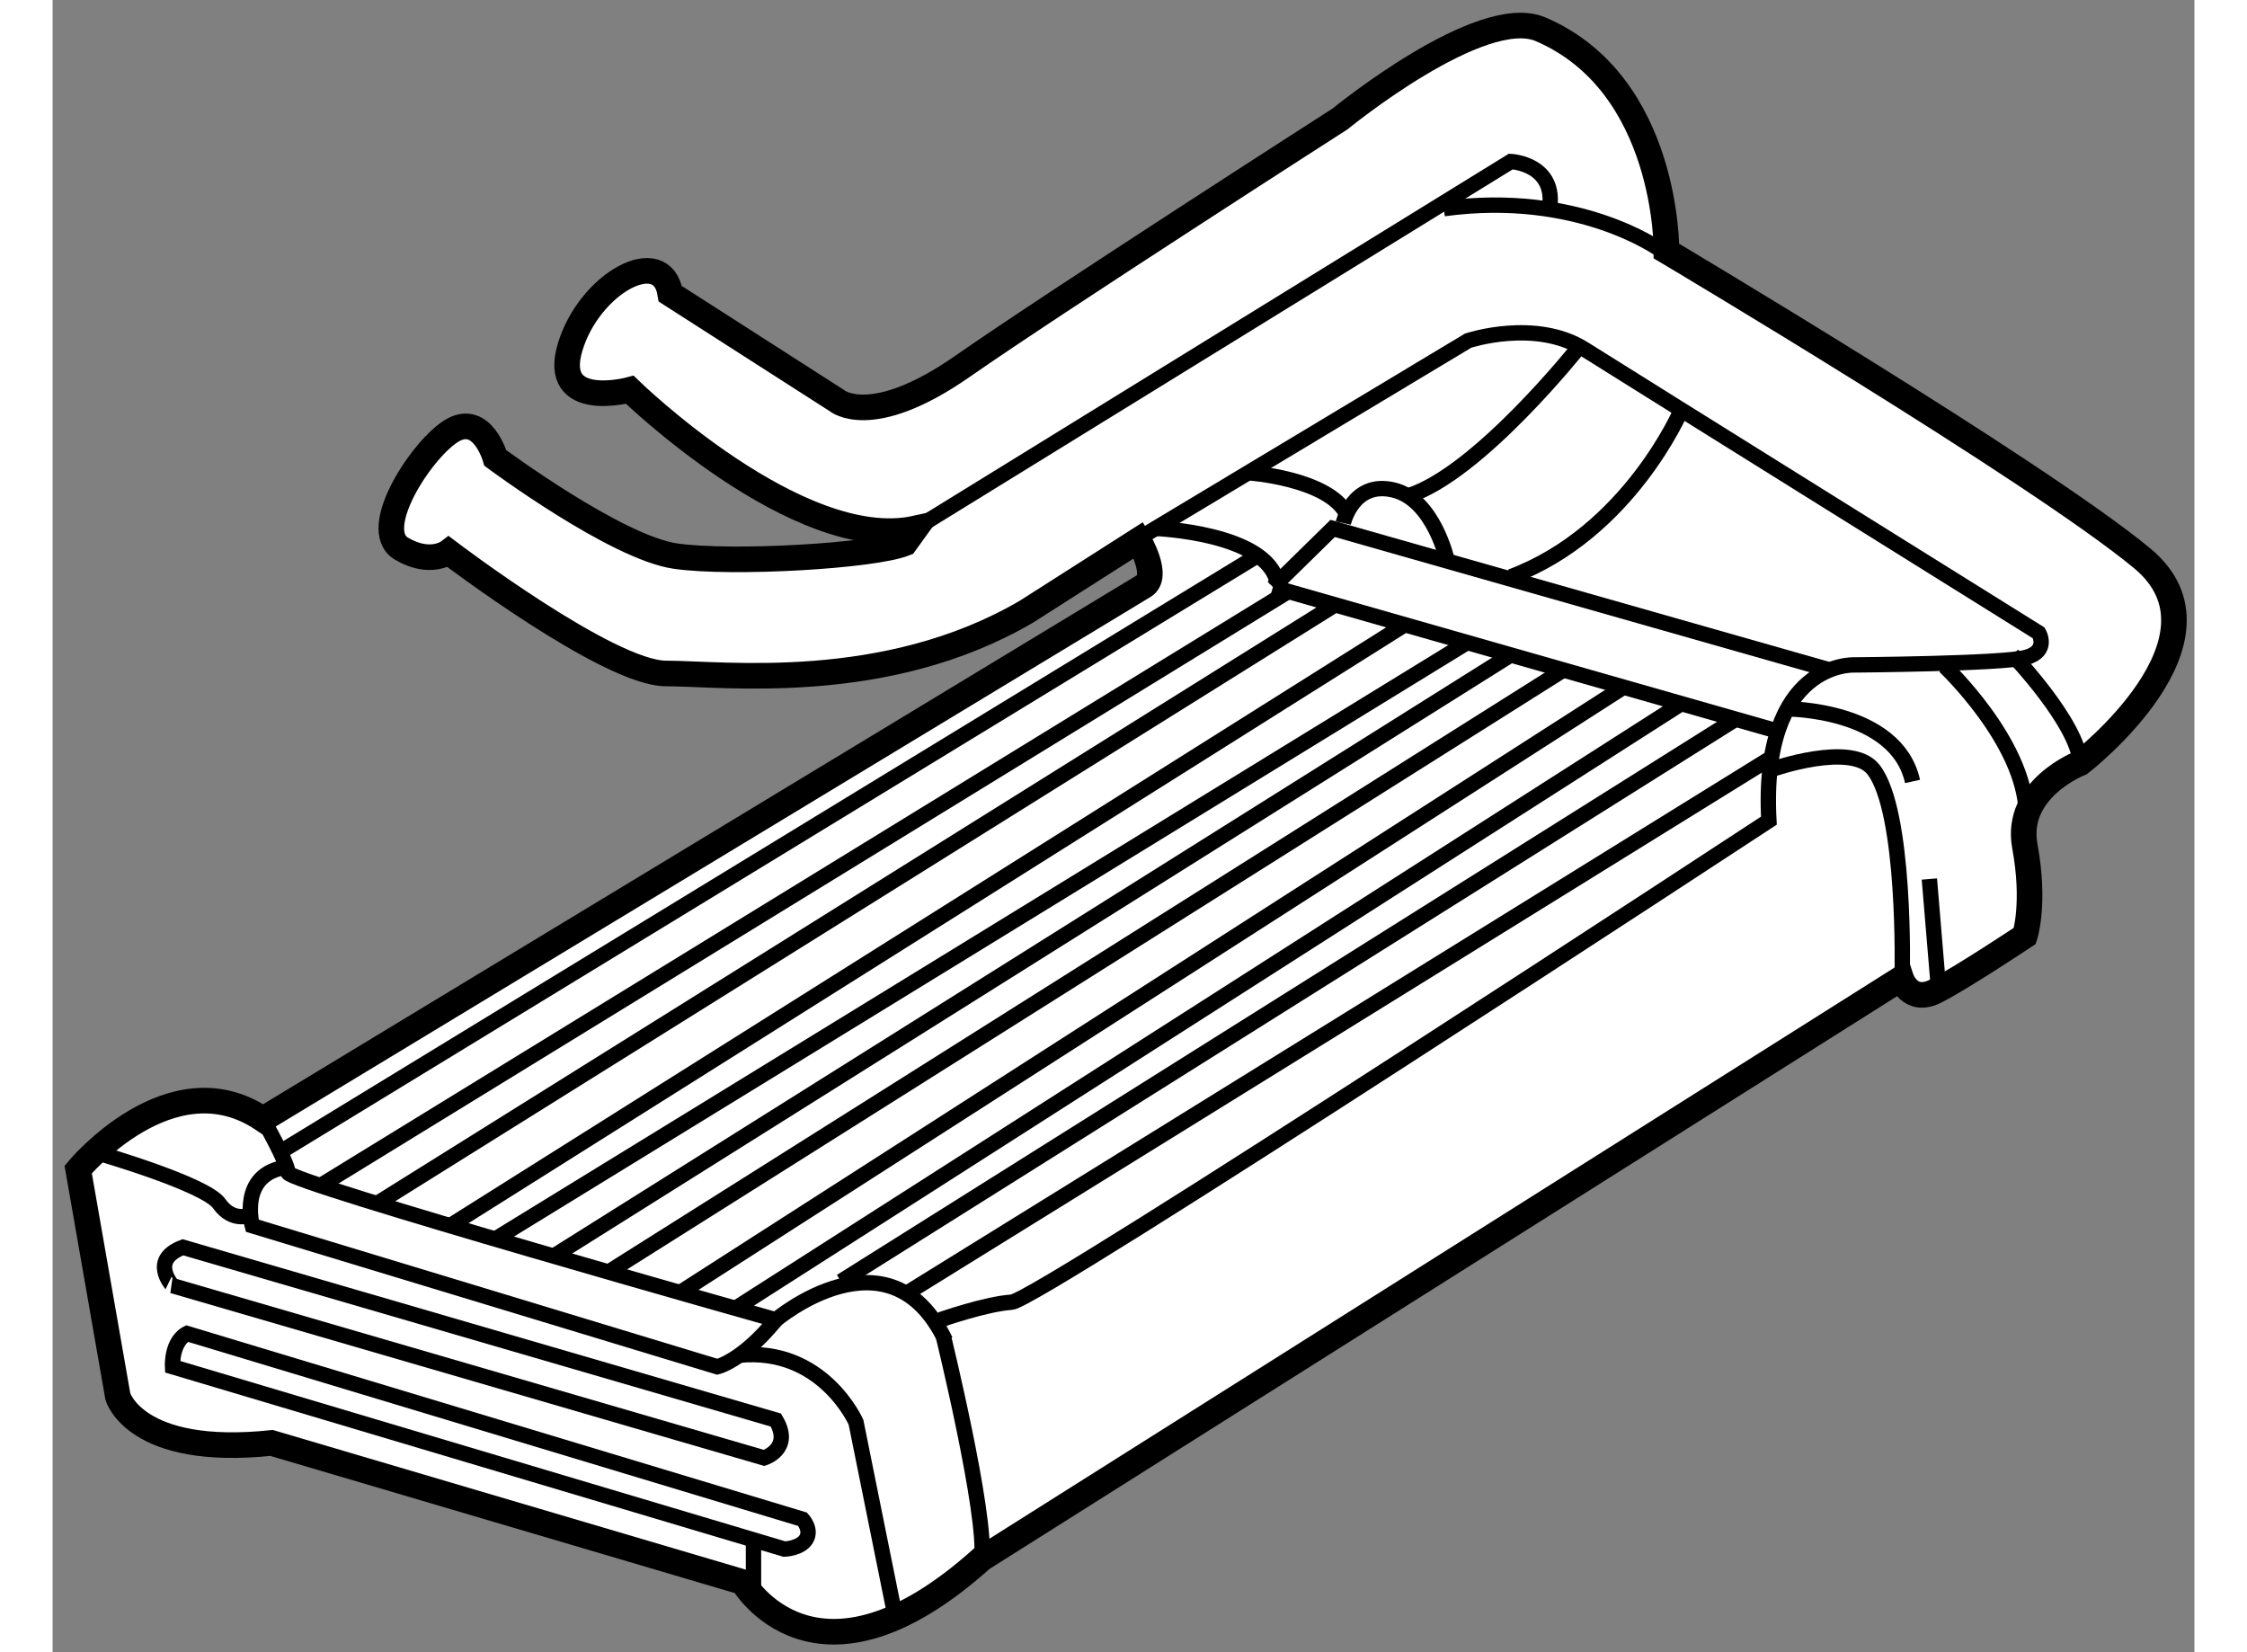
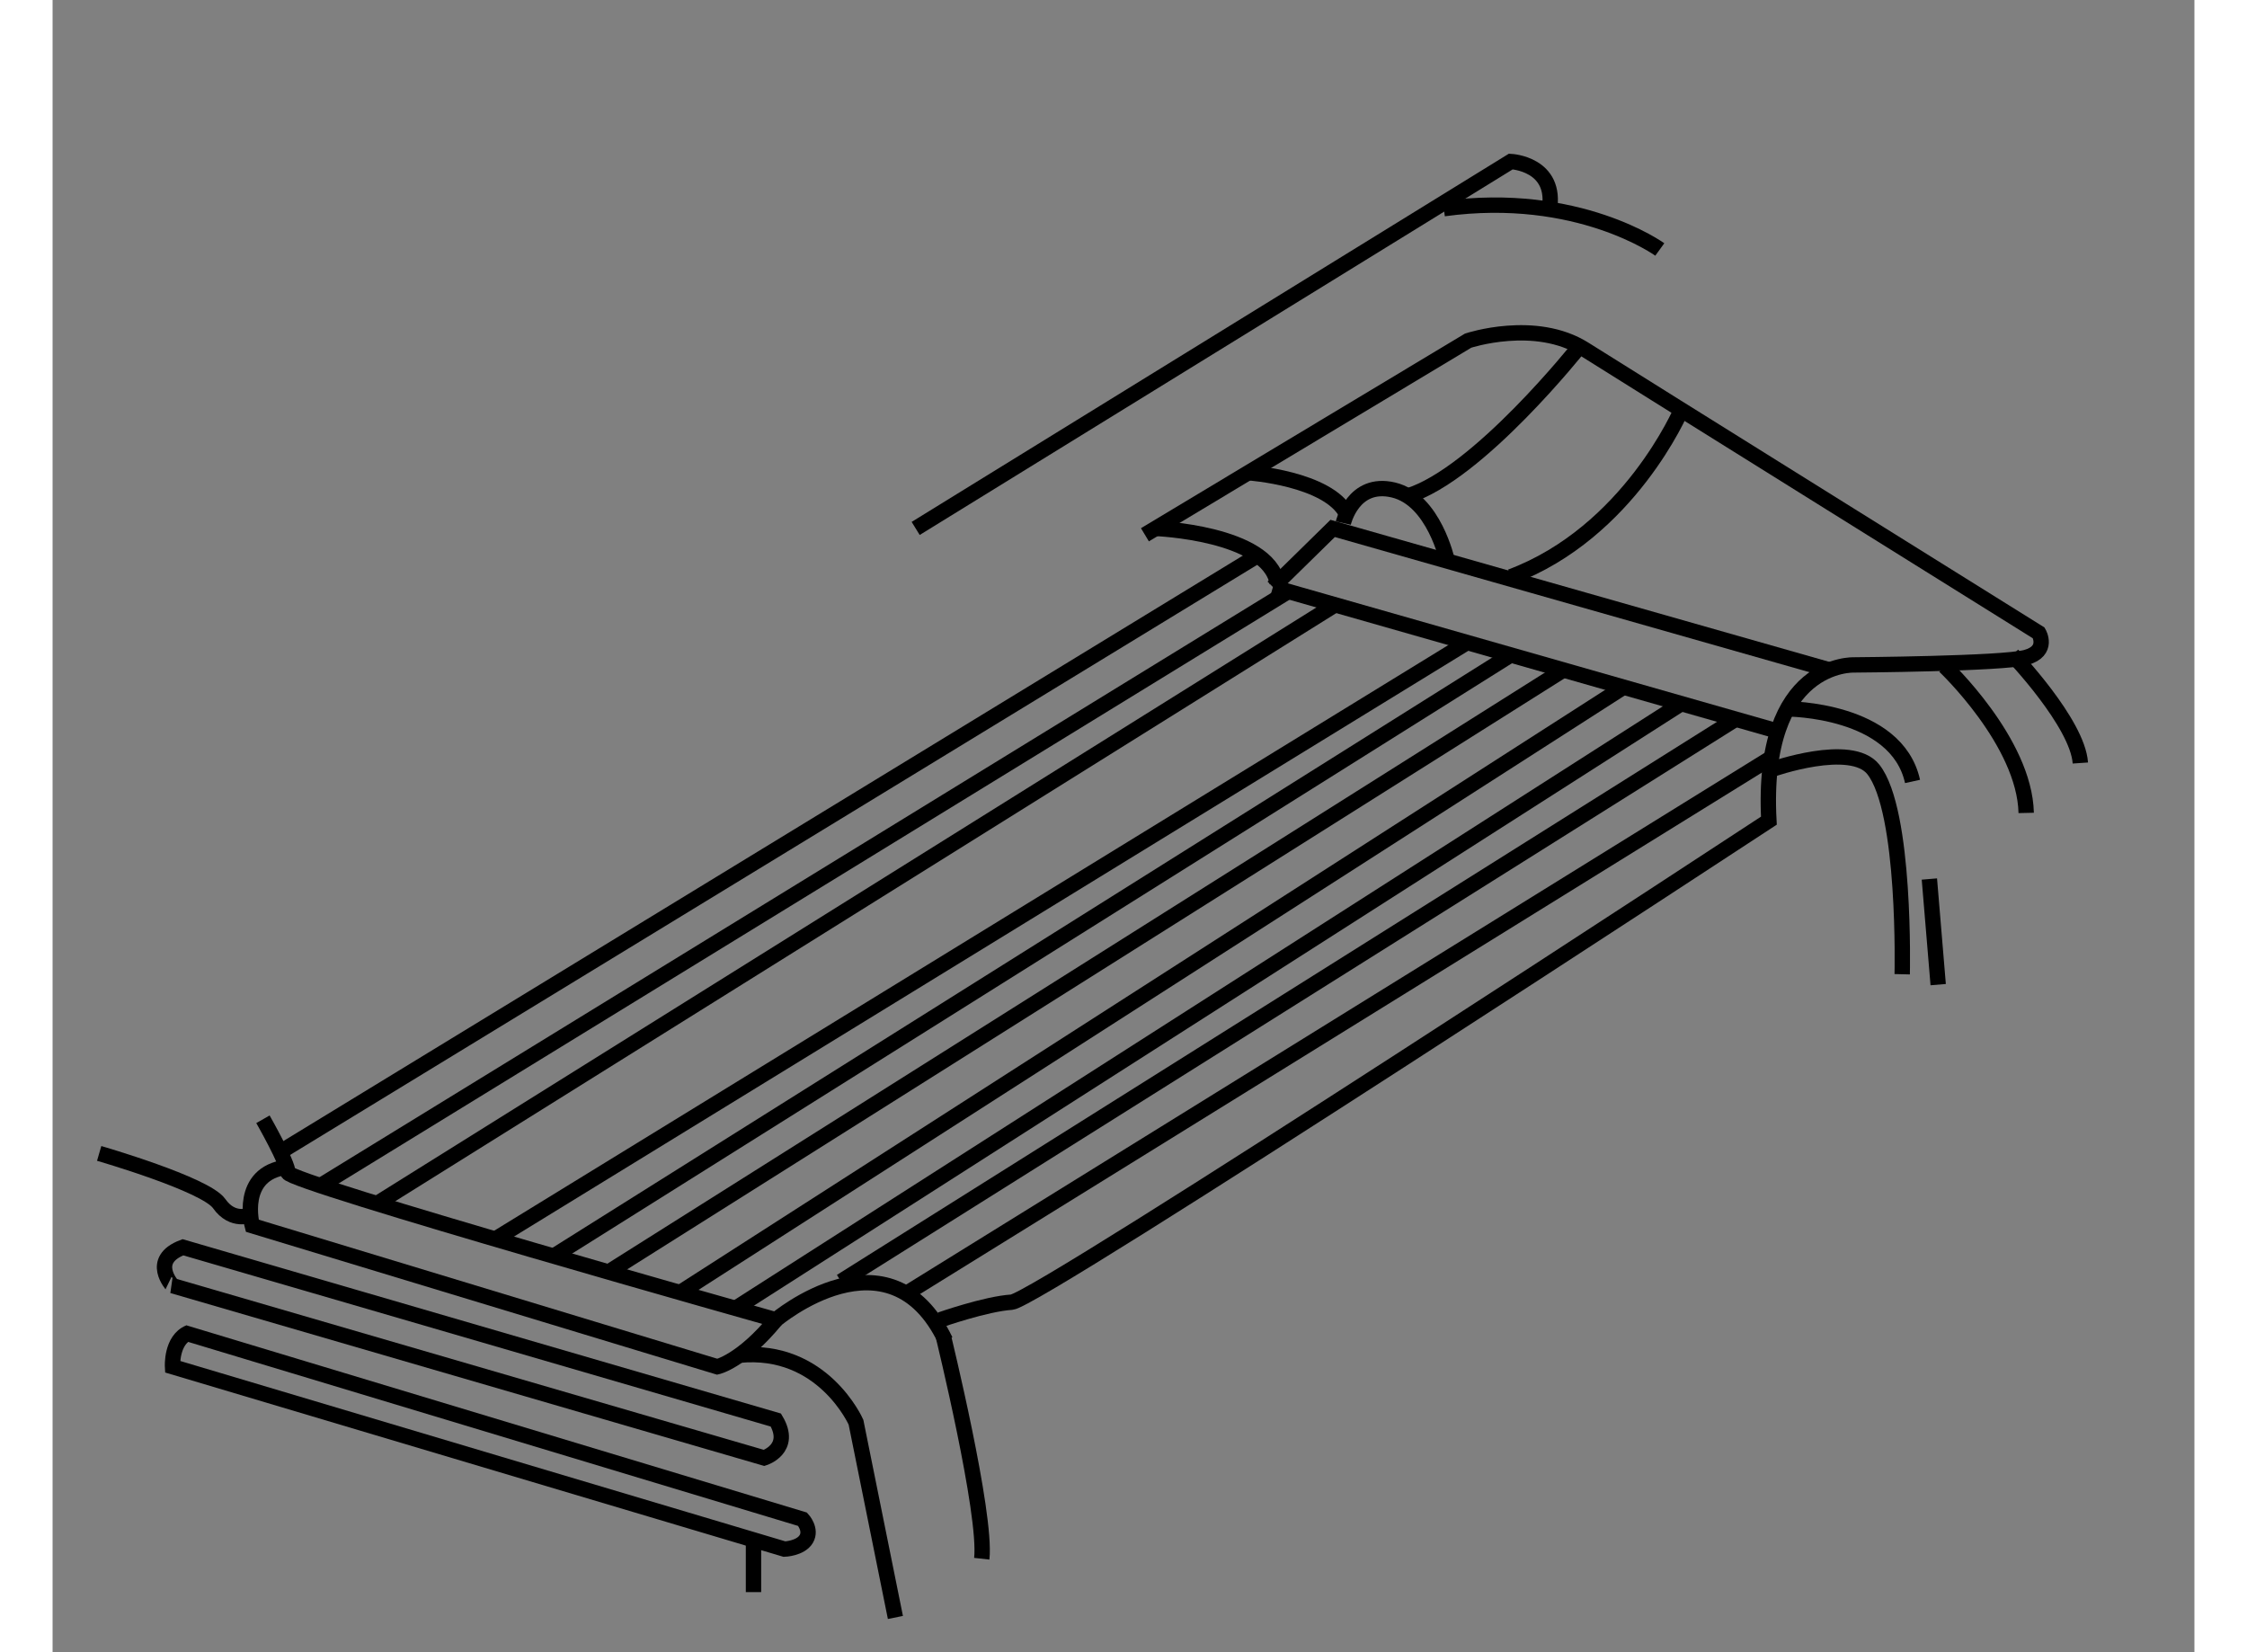
<svg xmlns="http://www.w3.org/2000/svg" version="1.1" x="0px" y="0px" width="244.8px" height="180px" viewBox="161.684 35.274 41.837 32.273" enable-background="new 0 0 244.8 180" xml:space="preserve">
  <rect x="161.684" y="35.274" width="41.837" height="32.273" fill="#808080" stroke="none" />
  <g>
-     <path fill="#FFFFFF" stroke="#000000" stroke-width="0.5" d="M178.543,45.596c-2.291,0.5-5.584-2.708-5.584-2.708    s-1.541,0.417-1.166-0.833s1.801-2.031,1.957-1.042l3.25,2.083c0,0,0.666,0.583,2.459-0.667c1.791-1.25,7.375-4.833,7.375-4.833    s2.75-2.25,3.916-1.75c2.498,1.07,2.459,4.333,2.459,4.333s7.244,4.305,9.291,6c1.914,1.585-1.207,4-1.207,4    s-1.293,0.5-1.084,1.625c0.207,1.125,0,1.75,0,1.75s-1.25,0.833-1.75,1.083s-0.666-0.25-0.666-0.25l-17.959,11.333    c-3.25,2.917-4.666,0.458-4.666,0.458l-9.207-2.719c-2.664,0.281-3.002-0.906-3.002-0.906l-0.775-4.435    c0,0,1.818-2.19,3.609-0.981L183,46.721c0.316-0.191-0.104-0.896-0.104-0.896l-2.188,1.396c-2.756,1.614-5.916,1.208-7.041,1.208    s-4.25-2.375-4.25-2.375s-0.354,0.271-0.918-0.063c-0.639-0.378,0.418-1.979,1-2.313c0.584-0.333,0.834,0.542,0.834,0.542    s2.355,1.75,3.521,1.917c1.092,0.157,3.854,0,4.479-0.25L178.543,45.596z" />
    <path fill="none" stroke="#000000" stroke-width="0.3" d="M178.543,45.596l10.18-6.276l1.445-0.891c0,0,0.916,0.042,0.75,0.958" />
    <path fill="none" stroke="#000000" stroke-width="0.3" d="M193.078,40.147c0,0-1.594-1.156-4.219-0.797" />
    <polyline fill="none" stroke="#000000" stroke-width="0.3" points="196.398,48.361 186.688,45.596 185.521,46.741   " />
    <path fill="none" stroke="#000000" stroke-width="0.3" d="M185.521,46.741l9.861,2.815L185.521,46.741z" />
    <path fill="none" stroke="#000000" stroke-width="0.3" d="M186.896,45.491c0,0,0.188-0.833,0.979-0.646    c0.793,0.188,1.053,1.388,1.053,1.388" />
    <path fill="none" stroke="#000000" stroke-width="0.3" d="M185.039,44.508c0,0,1.568,0.109,1.922,0.807" />
    <path fill="none" stroke="#000000" stroke-width="0.3" d="M183.229,45.596c0,0,2.189,0.084,2.377,1.063" />
    <path fill="none" stroke="#000000" stroke-width="0.3" d="M191.51,42.041c0,0-1.977,2.496-3.357,2.921" />
    <path fill="none" stroke="#000000" stroke-width="0.3" d="M193.498,43.281c0,0-1.018,2.392-3.33,3.259" />
    <path fill="none" stroke="#000000" stroke-width="0.3" d="M179.025,61.054c0,0,0.893-0.313,1.393-0.344s14.791-9.406,14.791-9.406    c-0.168-3.125,1.666-3.042,1.666-3.042s2.896-0.021,3.355-0.146s0.25-0.479,0.25-0.479s-7.918-4.938-8.875-5.542    c-0.959-0.604-2.271-0.167-2.271-0.167l-6.313,3.792" />
    <line fill="none" stroke="#000000" stroke-width="0.3" x1="178.408" y1="60.51" x2="195.264" y2="50.07" />
    <line fill="none" stroke="#000000" stroke-width="0.3" x1="177.084" y1="60.304" x2="194.561" y2="49.321" />
    <line fill="none" stroke="#000000" stroke-width="0.3" x1="175.023" y1="60.83" x2="193.498" y2="49.018" />
    <line fill="none" stroke="#000000" stroke-width="0.3" x1="166.084" y1="57.804" x2="185.221" y2="46.127" />
    <line fill="none" stroke="#000000" stroke-width="0.3" x1="166.916" y1="58.433" x2="185.822" y2="46.827" />
    <line fill="none" stroke="#000000" stroke-width="0.3" x1="168.02" y1="58.784" x2="186.736" y2="47.088" />
-     <line fill="none" stroke="#000000" stroke-width="0.3" x1="169.449" y1="59.216" x2="188.053" y2="47.504" />
    <line fill="none" stroke="#000000" stroke-width="0.3" x1="170.33" y1="59.477" x2="189.316" y2="47.824" />
    <line fill="none" stroke="#000000" stroke-width="0.3" x1="171.471" y1="59.81" x2="190.168" y2="48.067" />
    <line fill="none" stroke="#000000" stroke-width="0.3" x1="172.57" y1="60.104" x2="191.195" y2="48.361" />
    <line fill="none" stroke="#000000" stroke-width="0.3" x1="173.969" y1="60.504" x2="192.371" y2="48.696" />
    <path fill="none" stroke="#000000" stroke-width="0.3" d="M165.793,57.137c0,0,0.488,0.854,0.488,1.042s9.531,2.875,9.531,2.875    s2.219-1.875,3.313,0.406" />
    <path fill="none" stroke="#000000" stroke-width="0.3" d="M195.264,50.304c0,0,1.553-0.551,1.986,0c0.641,0.813,0.563,4,0.563,4" />
    <path fill="none" stroke="#000000" stroke-width="0.3" d="M195.57,49.121c0,0,2.133,0,2.445,1.417" />
    <line fill="none" stroke="#000000" stroke-width="0.3" x1="198.344" y1="52.444" x2="198.516" y2="54.507" />
    <path fill="none" stroke="#000000" stroke-width="0.3" d="M198.641,48.288c0,0,1.563,1.474,1.594,2.865" />
    <path fill="none" stroke="#000000" stroke-width="0.3" d="M199.969,48.067c0,0,1.271,1.33,1.324,2.111" />
    <path fill="none" stroke="#000000" stroke-width="0.3" d="M166.258,58.072c-0.951,0.123-0.674,1.144-0.674,1.144l9.084,2.755    c0,0,0.479-0.104,1.145-0.917" />
    <path fill="none" stroke="#000000" stroke-width="0.3" d="M175.094,61.746c1.635-0.162,2.283,1.308,2.283,1.308l0.77,3.814" />
    <path fill="none" stroke="#000000" stroke-width="0.3" d="M164.25,61.304l12.084,3.646c0,0,0.182,0.198,0.072,0.385    s-0.426,0.198-0.426,0.198l-11.953-3.563c0,0-0.031-0.521,0.322-0.667" />
    <path fill="none" stroke="#000000" stroke-width="0.3" d="M164.23,59.637l11.582,3.375c0.334,0.563-0.229,0.74-0.229,0.74    l-11.557-3.365C164.027,60.387,163.564,59.887,164.23,59.637z" />
    <line fill="none" stroke="#000000" stroke-width="0.3" x1="175.375" y1="66.373" x2="175.375" y2="65.353" />
    <path fill="none" stroke="#000000" stroke-width="0.3" d="M179.084,61.379c0,0,0.848,3.462,0.75,4.342" />
    <path fill="none" stroke="#000000" stroke-width="0.3" d="M162.594,57.804c0,0,2.078,0.601,2.344,0.98s0.609,0.223,0.609,0.223" />
  </g>
</svg>